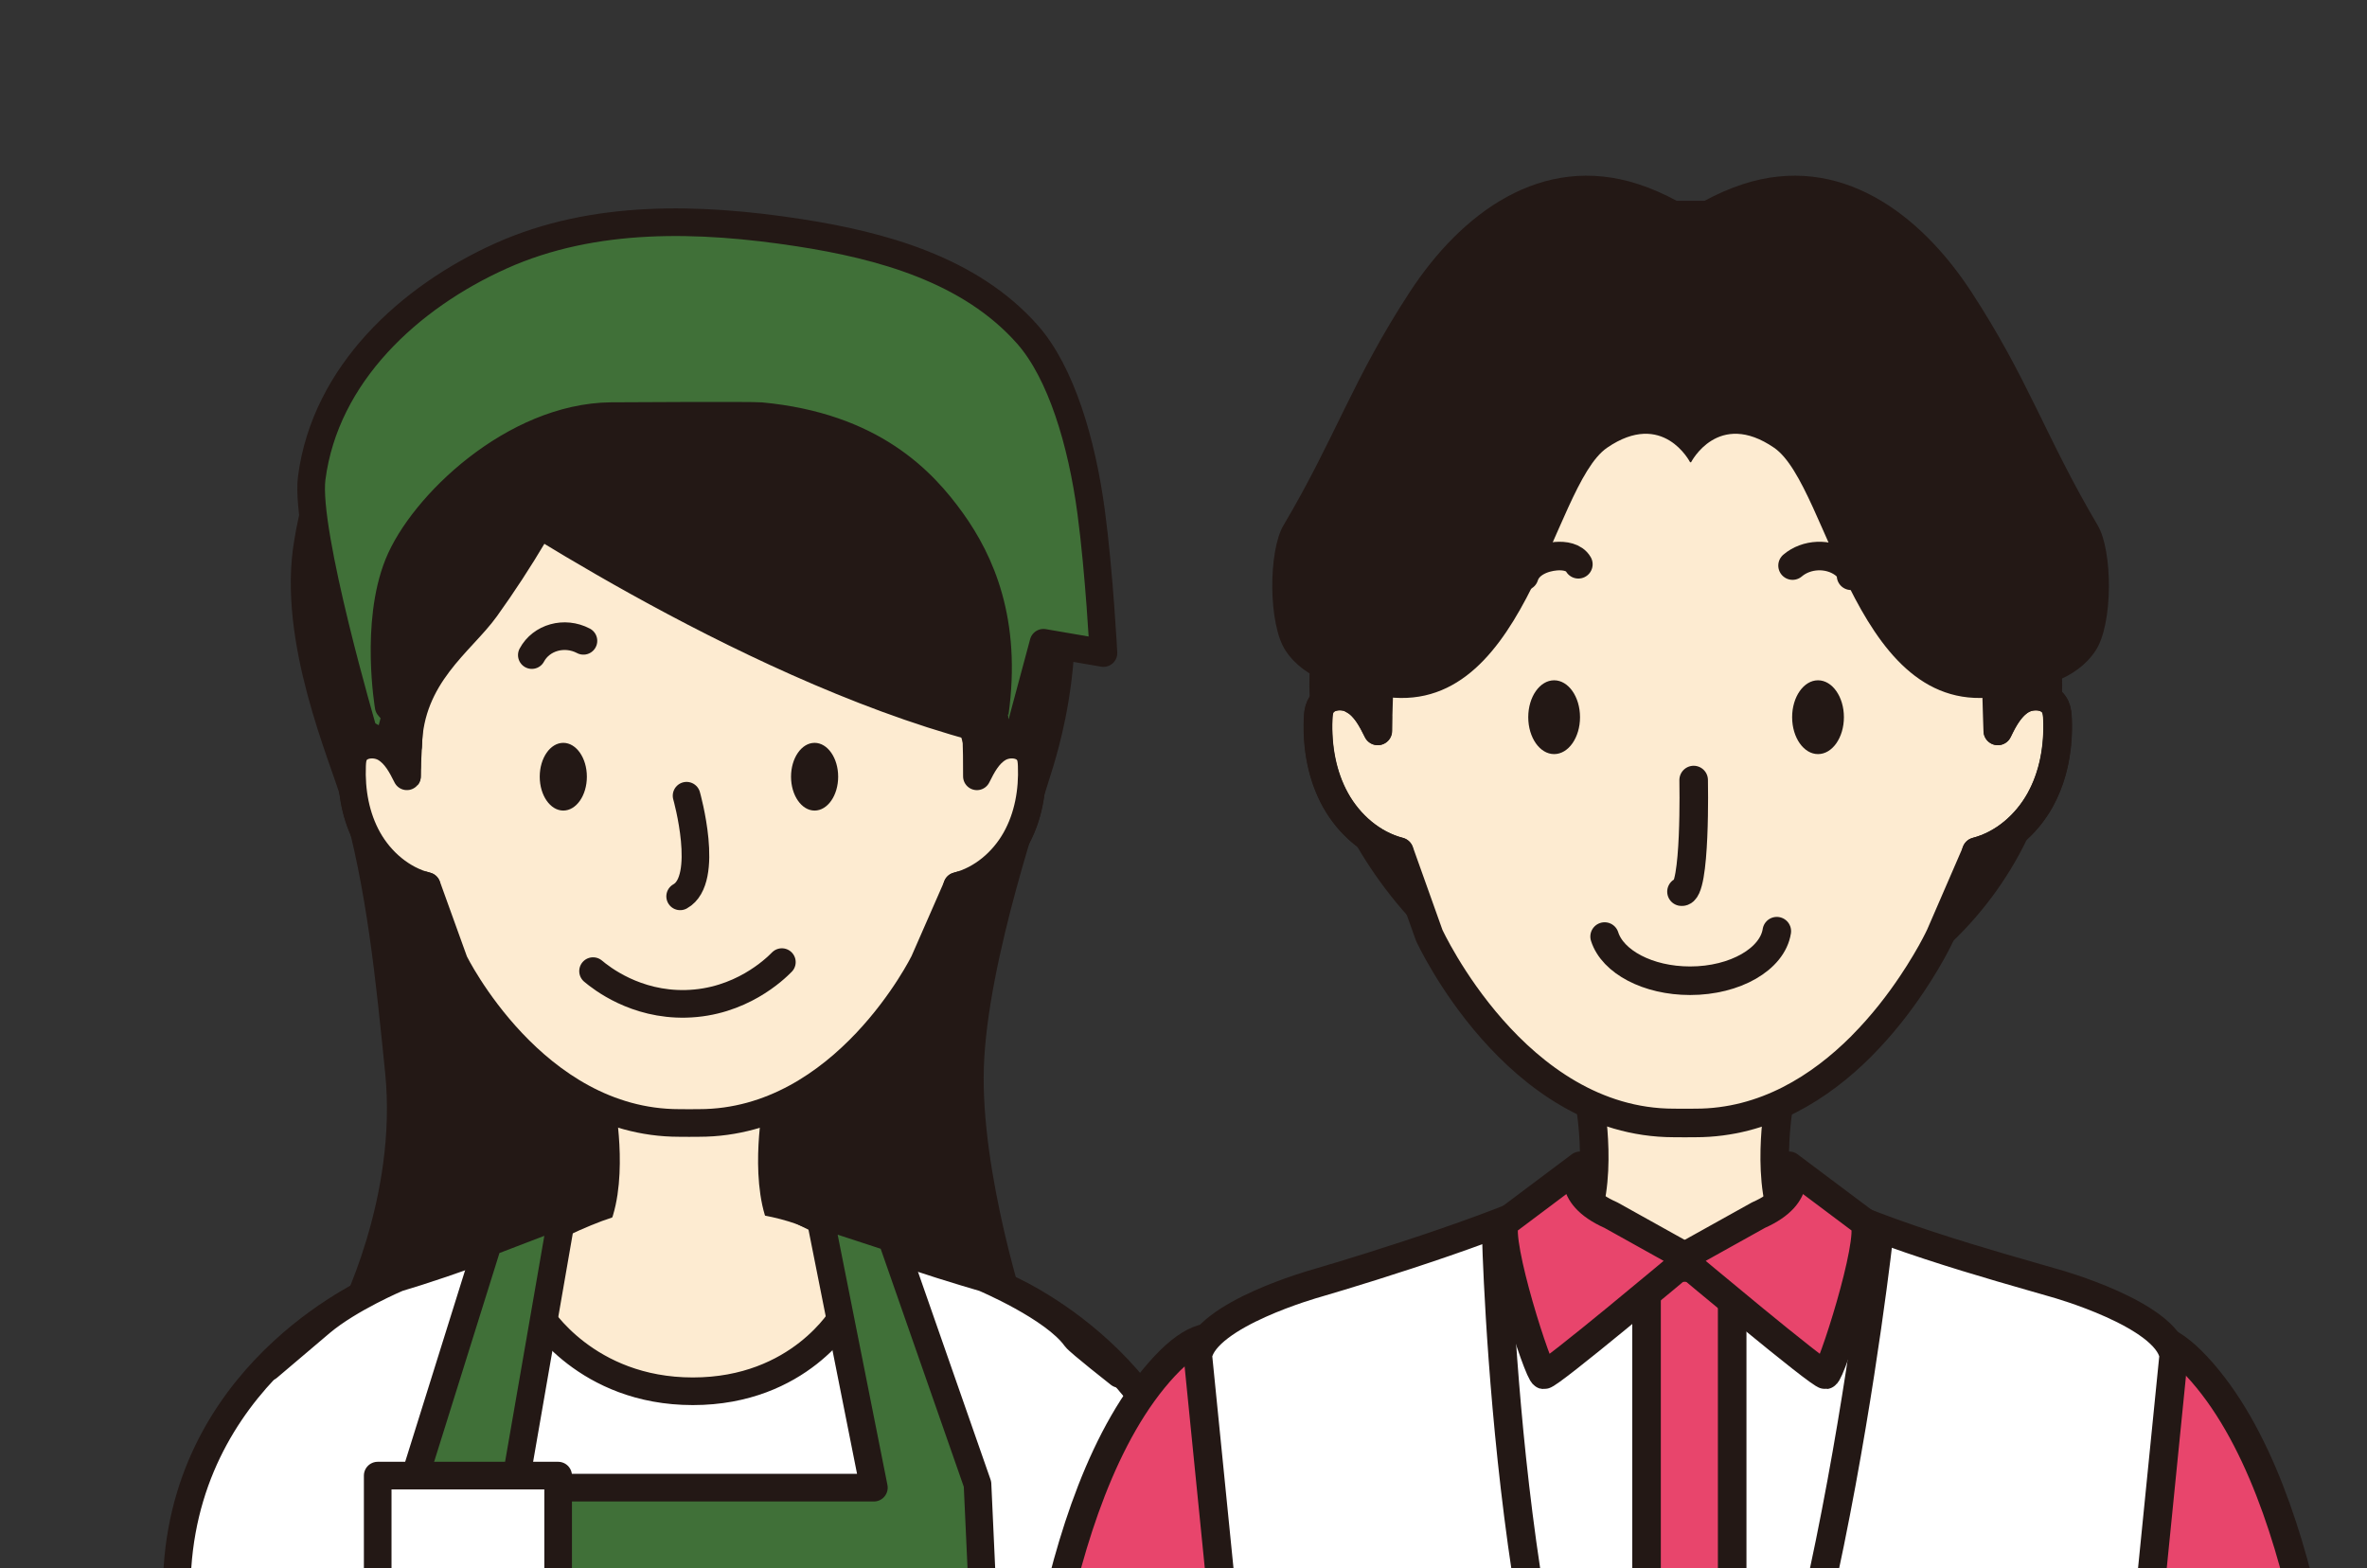
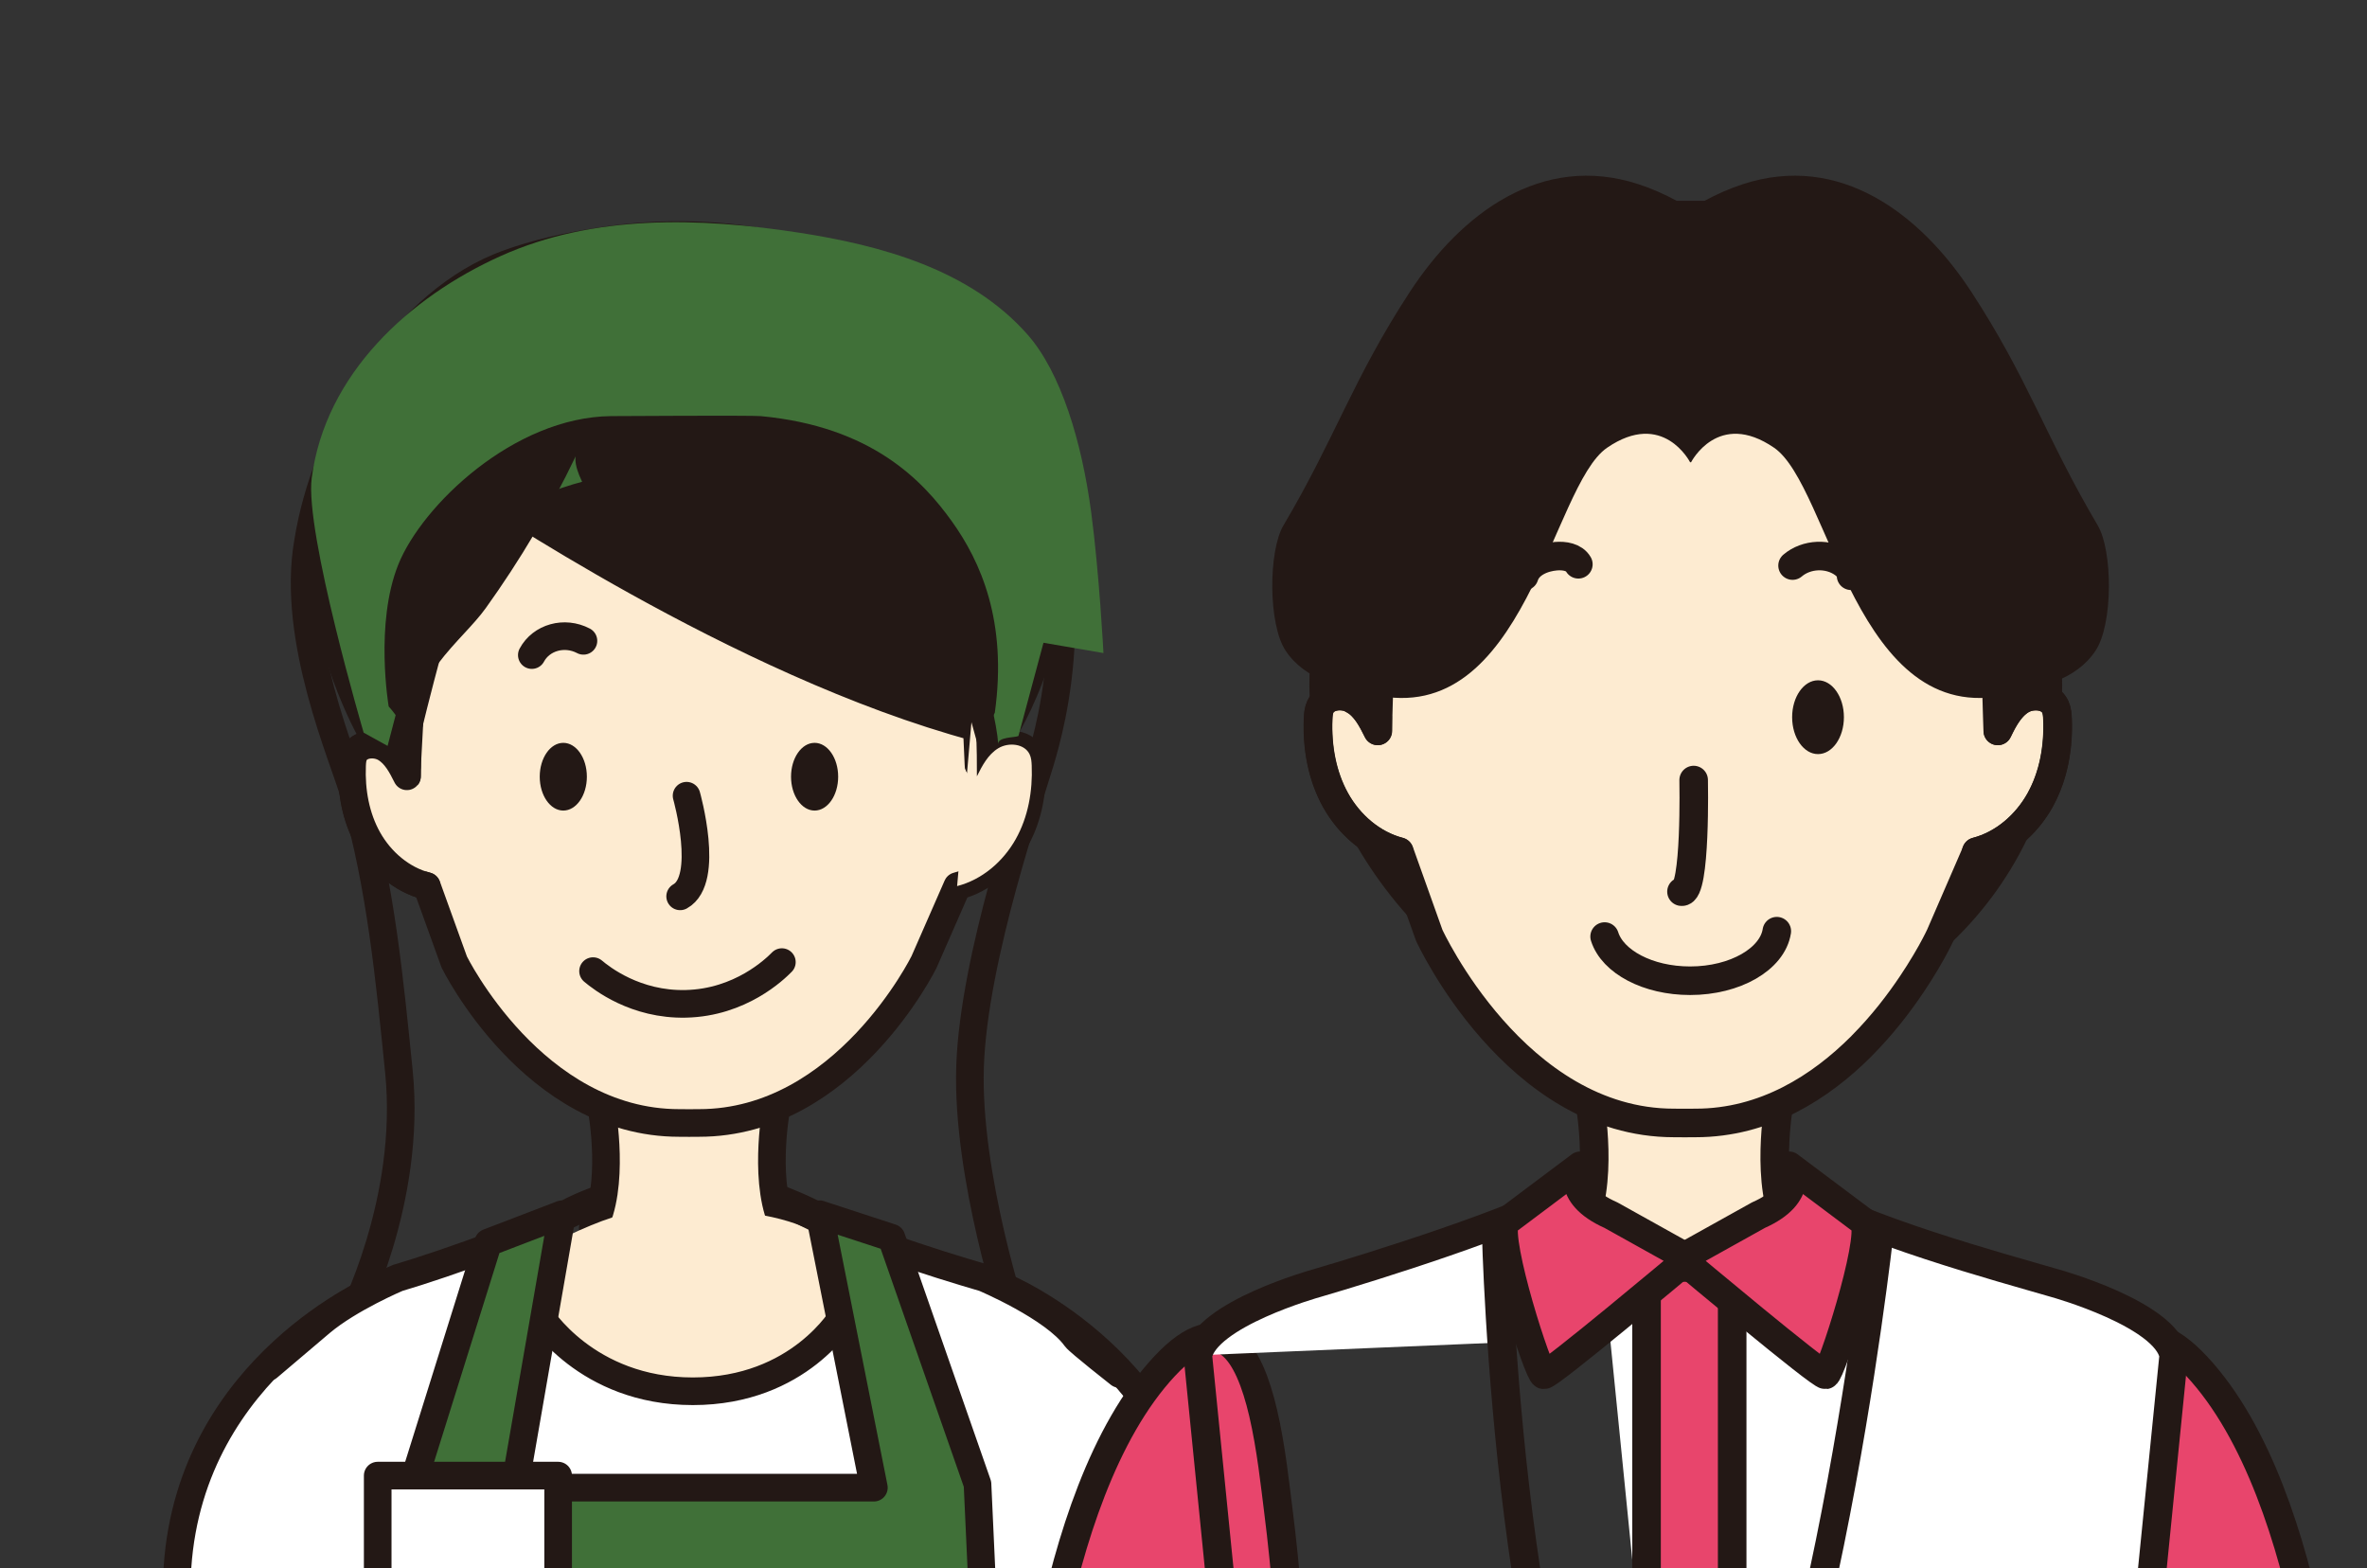
<svg xmlns="http://www.w3.org/2000/svg" id="_レイヤー_2" data-name="レイヤー 2" viewBox="0 0 109.826 72.765">
  <rect x="0" y="0" width="109.826" height="72.765" fill="#333333" stroke="none" />
  <defs>
    <style>
      .cls-1, .cls-2 {
        stroke-width: 1.282px;
      }

      .cls-1, .cls-2, .cls-3, .cls-4, .cls-5 {
        stroke: #231815;
        stroke-linecap: round;
        stroke-linejoin: round;
      }

      .cls-1, .cls-6 {
        fill: #fff;
      }

      .cls-7 {
        clip-path: url(#clippath);
      }

      .cls-8, .cls-2, .cls-5 {
        fill: none;
      }

      .cls-8, .cls-9, .cls-10, .cls-11, .cls-12, .cls-6, .cls-13 {
        stroke-width: 0px;
      }

      .cls-14 {
        clip-path: url(#clippath-1);
      }

      .cls-3, .cls-4, .cls-5 {
        stroke-width: 1.325px;
      }

      .cls-3, .cls-12 {
        fill: #fdebd1;
      }

      .cls-4, .cls-13 {
        fill: #e8456c;
      }

      .cls-9 {
        fill: #29b5b2;
      }

      .cls-10 {
        fill: #407038;
      }

      .cls-11 {
        fill: #231815;
      }
    </style>
    <clipPath id="clippath">
      <rect class="cls-8" y="0" width="61.637" height="72.765" />
    </clipPath>
    <clipPath id="clippath-1">
      <rect class="cls-8" x="46.131" y="1.425" width="63.696" height="71.34" />
    </clipPath>
  </defs>
  <g id="contents">
    <g>
      <g class="cls-7">
        <g>
          <path class="cls-1" d="M20.424,68.505l-2.878-8.781s-8.678,3.599-9.311,12.986c-.633,9.387-3.931,44.909-3.931,44.909l15.488.751.633-49.865Z" />
          <path class="cls-1" d="M43.75,68.505l2.878-8.781s8.678,3.599,9.311,12.986c.633,9.387,3.931,44.909,3.931,44.909l-15.488.751-.633-49.865Z" />
          <g>
-             <path class="cls-11" d="M23.149,12.391c.111-.046.223-.09.335-.132,1.4-.521,2.917-.843,4.388-1.072,2.927-.455,5.924-.369,8.807.321,4.363,1.044,8.478,3.57,10.453,7.751,3.606,7.631,1.627,14.408,1.141,16.063-.486,1.656-3.088,9.06-3.263,14.147-.174,5.088,2.041,11.76,2.041,11.76h-30.805s2.876-5.461,2.262-11.523c-.435-4.299-.847-8.563-2.033-12.716-.533-1.863-2.984-7.345-2.182-11.864.78-4.866,4.137-10.767,8.855-12.735" />
            <path class="cls-2" d="M23.149,12.391c.111-.046.223-.09.335-.132,1.4-.521,2.917-.843,4.388-1.072,2.927-.455,5.924-.369,8.807.321,4.363,1.044,8.478,3.57,10.453,7.751,3.606,7.631,1.627,14.408,1.141,16.063-.486,1.655-3.088,9.06-3.263,14.147-.174,5.088,2.041,11.76,2.041,11.76h-30.805s2.876-5.461,2.262-11.523c-.435-4.298-.847-8.563-2.033-12.716-.533-1.863-2.984-7.345-2.182-11.864.78-4.866,4.137-10.767,8.855-12.735Z" />
            <path class="cls-12" d="M27.928,51.527s.638,3.553-.425,5.463l4.499,3.668h-.071l4.499-3.668c-1.063-1.91-.425-5.463-.425-5.463" />
            <path class="cls-2" d="M27.928,51.527s.638,3.553-.425,5.463l4.499,3.668h-.071l4.499-3.668c-1.063-1.91-.425-5.463-.425-5.463" />
            <path class="cls-12" d="M19.083,31.892l-.196,3.673.009-.163c-.002.205-.009.409-.009.614-.227-.454-.481-.922-.889-1.219l-.332-.194.031.018c-.464-.169-1.055-.057-1.258.379-.075.159-.088.339-.095.514-.048,1.181.163,2.39.745,3.423.582,1.034,1.557,1.875,2.716,2.172l1.272,3.525s3.67,7.466,10.436,7.466l.462.003.462-.003c6.766,0,10.436-7.466,10.436-7.466l1.545-3.525c1.159-.297,2.134-1.138,2.716-2.172.582-1.033.793-2.242.745-3.423-.007-.175-.021-.355-.095-.514-.162-.347-.567-.484-.96-.444l-1.415.933v-3.182s1.013-4.398-.383-8.05c-1.396-3.652-4.909-9.162-10.483-9.162s-11.334,1.377-12.905,2.755c-1.571,1.377-3.015,6.041-2.555,14.04" />
            <path class="cls-2" d="M19.083,31.892l-.196,3.673.009-.162c-.002.205-.009.409-.009.614-.227-.454-.481-.922-.889-1.219l-.332-.194.031.018c-.464-.169-1.055-.058-1.258.379-.075.159-.088.339-.095.514-.048,1.181.163,2.39.745,3.423.582,1.033,1.557,1.875,2.716,2.172l1.272,3.525s3.67,7.466,10.436,7.466l.462.003.462-.003c6.766,0,10.436-7.466,10.436-7.466l1.545-3.525c1.159-.297,2.134-1.138,2.716-2.172.582-1.033.793-2.242.745-3.423-.007-.175-.021-.355-.095-.514-.162-.347-.567-.484-.96-.444l-1.415.933v-3.182s1.013-4.398-.383-8.05c-1.396-3.652-4.909-9.161-10.483-9.161s-11.334,1.377-12.905,2.755c-1.571,1.377-3.015,6.041-2.555,14.04Z" />
            <path class="cls-2" d="M27.071,29.732c-.881-.463-1.956-.158-2.395.661" />
            <path class="cls-12" d="M30.985,56.097c-1.635.022-2.598.324-4.098.982-1.499.658-2.827,1.838-3.382,3.384-.555,1.547-.204,3.458,1.057,4.505.987.819,2.333,1.016,3.606,1.14,3.163.308,6.351.358,9.522.149.405-.027.814-.059,1.202-.178,1.36-.419,1.48-2.866,1.518-4.296.14-5.301-5.235-5.744-9.425-5.686" />
            <path class="cls-6" d="M49.066,73.727l-1.396,13.717,1.339,21.306H15.106s1.339-21.306,1.339-21.306l-1.396-13.717-1.125-11.057c.295-1.594,4.532-3.381,4.532-3.381,2.127-.624,7.199-2.402,9.306-3.638.046,0-1.603.552-1.904,1.014-.114.175-.836,4.323-.836,4.323,0,0,2.162,3.562,7.125,3.562,4.964,0,6.982-3.528,6.982-3.528,0,0-.85-4.122-.905-4.323-.094-.344-2.019-1.048-1.973-1.048,2.516,1.563,7.281,3.014,9.409,3.638,0,0,3.244,1.368,4.252,2.778.144.201.424.552.424.552" />
            <path class="cls-2" d="M12.442,63.43s1.944-1.654,2.453-2.081c1.338-1.122,3.56-2.06,3.56-2.06,2.128-.624,7.199-2.402,9.306-3.638.046,0-1.603.552-1.905,1.014-.113.175-.835,4.323-.835,4.323,0,0,2.161,3.561,7.125,3.561,4.963,0,6.982-3.528,6.982-3.528,0,0-.851-4.122-.905-4.323-.093-.344-2.019-1.048-1.973-1.048,2.516,1.563,7.281,3.014,9.409,3.638,0,0,3.244,1.368,4.253,2.778.144.201,2.027,1.68,2.027,1.68" />
            <polygon class="cls-10" points="41.363 57.427 45.355 68.858 46.283 89.13 56.727 149.423 7.287 149.423 17.855 89.13 19.068 69.11 22.655 57.648 26.081 56.334 23.877 69.021 40.547 69.021 38.024 56.334 41.363 57.427" />
            <polygon class="cls-2" points="41.363 57.427 45.355 68.858 46.283 89.13 56.727 149.423 7.287 149.423 17.855 89.13 19.068 69.11 22.655 57.648 26.081 56.334 23.877 69.021 40.547 69.021 38.024 56.334 41.363 57.427" />
            <path class="cls-11" d="M22.173,22.563c.033-.091,12.005,8.199,23.15,11.194l.078,1.734,1.278-1.736s4.079-6.713.617-11.264c-3.462-4.551-9.934-10.633-15.757-9.37-5.823,1.264-6.874,2.246-6.874,2.246,0,0-3.197-.749-4.868,1.123-1.67,1.871-5.654,7.346-4.706,11.557.949,4.21,2.437,6.432,2.437,6.432l1.352,1.087.036-1.74s1.644-6.835,3.258-11.263" />
            <path class="cls-2" d="M22.173,22.563c.033-.091,12.005,8.199,23.15,11.194l.078,1.734,1.278-1.736s4.079-6.713.617-11.264c-3.462-4.551-9.934-10.633-15.757-9.37-5.823,1.263-6.874,2.246-6.874,2.246,0,0-3.197-.749-4.868,1.123-1.67,1.871-5.654,7.346-4.706,11.557.949,4.21,2.437,6.432,2.437,6.432l1.352,1.087.036-1.74s1.644-6.834,3.258-11.263Z" />
            <path class="cls-12" d="M44.409,41.111c1.159-.297,2.135-1.138,2.716-2.172.582-1.033.793-2.242.745-3.423-.007-.176-.02-.356-.095-.515-.233-.501-.977-.574-1.454-.286-.477.288-.747.808-.994,1.303.006-1.306-.037-2.612-.129-3.915" />
-             <path class="cls-2" d="M44.409,41.111c1.159-.297,2.135-1.138,2.716-2.172.582-1.033.793-2.242.745-3.423-.007-.176-.02-.356-.095-.515-.233-.501-.977-.574-1.454-.286-.477.288-.747.808-.994,1.303.006-1.306-.037-2.612-.129-3.915" />
            <path class="cls-12" d="M19.008,32.102c-.092,1.303-.135,2.609-.129,3.915-.247-.494-.518-1.014-.994-1.302-.477-.288-1.221-.215-1.454.286-.074.159-.088.339-.095.515-.048,1.181.163,2.39.745,3.423.582,1.033,1.557,1.875,2.716,2.172" />
            <path class="cls-2" d="M19.008,32.102c-.092,1.303-.135,2.609-.129,3.915-.247-.494-.518-1.014-.994-1.302-.477-.288-1.221-.215-1.454.286-.074.159-.088.339-.095.515-.048,1.181.163,2.39.745,3.423.582,1.033,1.557,1.875,2.716,2.172" />
            <path class="cls-2" d="M36.26,29.915c1.067-.379,2.022-.192,2.682.549" />
            <rect class="cls-6" x="17.525" y="68.463" width="8.372" height="5.264" />
            <rect class="cls-2" x="17.525" y="68.462" width="8.372" height="5.264" />
            <path class="cls-10" d="M19.165,30.092l-1.181,4.514-1.11-.613s-2.736-9.303-2.411-11.812c.628-4.834,4.544-8.403,8.774-10.305,4.322-1.944,9.238-1.788,13.823-1.083,3.823.589,7.945,1.709,10.61,4.722,1.562,1.766,2.525,4.998,2.957,8.233.379,2.833.572,6.551.572,6.551l-2.783-.478-1.162,4.325c-.149.082-.946.034-.946.374-.019-.913-.589-2.774-.725-3.994-1.152-10.295-24.139-12.805-26.418-.436" />
-             <path class="cls-2" d="M19.165,30.092l-1.181,4.514-1.11-.613s-2.736-9.303-2.411-11.812c.628-4.834,4.544-8.403,8.774-10.305,4.322-1.944,9.238-1.788,13.823-1.083,3.823.589,7.945,1.709,10.61,4.722,1.562,1.766,2.525,4.997,2.957,8.233.379,2.833.572,6.551.572,6.551l-2.783-.478-1.162,4.325c-.149.082-.946.034-.946.374-.019-.913-.589-2.774-.725-3.994-1.152-10.295-24.139-12.805-26.418-.436Z" />
            <path class="cls-11" d="M42.43,29.692l-6.905-.008c-3.108-.06-9.107-6.712-8.816-8.511-1.181,2.464-2.579,4.823-4.171,7.042-1.128,1.573-3.522,3.111-3.602,6.389.012-.854-.902-1.827-.902-1.827,0,0-.655-3.842.447-6.586,1.102-2.744,5.365-6.837,9.867-6.885.413-.004,6.535-.038,6.946,0,5.173.482,7.532,3.015,8.868,4.878,1.335,1.862,2.587,4.644,1.996,8.884,0,.001-.78,1.538-.78,1.538,0,0-.607-2.191-.607-2.191-.733-1.781-2.339-2.723-2.339-2.723" />
-             <path class="cls-2" d="M42.43,29.692l-6.905-.008c-3.108-.06-9.107-6.712-8.816-8.51-1.181,2.464-2.579,4.823-4.171,7.042-1.128,1.573-3.522,3.111-3.602,6.389.012-.854-.902-1.827-.902-1.827,0,0-.655-3.842.447-6.586,1.102-2.744,5.365-6.837,9.867-6.885.413-.004,6.535-.038,6.946,0,5.173.482,7.532,3.015,8.868,4.878,1.335,1.862,2.587,4.644,1.996,8.884,0,.001-.78,1.538-.78,1.538,0,0-.607-2.191-.607-2.191-.733-1.781-2.339-2.723-2.339-2.723Z" />
            <path class="cls-11" d="M36.703,36.036c0,.867.49,1.571,1.093,1.571.604,0,1.094-.703,1.094-1.571,0-.867-.49-1.571-1.094-1.571-.604,0-1.093.703-1.093,1.571" />
            <path class="cls-11" d="M25.043,36.036c0,.867.49,1.571,1.093,1.571.604,0,1.094-.703,1.094-1.571,0-.867-.49-1.571-1.094-1.571-.604,0-1.093.703-1.093,1.571" />
            <path class="cls-2" d="M36.278,44.638c-.326.331-1.92,1.877-4.456,1.936-2.338.055-3.914-1.19-4.305-1.518" />
            <path class="cls-2" d="M31.856,36.918s1.103,3.896-.298,4.669" />
          </g>
        </g>
      </g>
      <g class="cls-14">
        <g>
          <rect class="cls-11" x="60.754" y="15.282" width="34.928" height="32.982" rx="16.491" ry="16.491" />
          <g>
            <path class="cls-12" d="M73.765,51.168s.694,3.836-.463,5.899l4.895,3.96h-.077l4.894-3.96c-1.156-2.063-.463-5.899-.463-5.899" />
            <path class="cls-5" d="M73.765,51.168s.694,3.836-.463,5.899l4.895,3.96h-.077l4.894-3.96c-1.156-2.063-.463-5.899-.463-5.899" />
            <path class="cls-3" d="M95.47,33.36c-.007-.193-.022-.391-.103-.566-.044-.096-.104-.177-.177-.243-.146-.134-.34-.213-.548-.241-.104-.014-.212-.015-.319-.004h-0c-.175.013-.339.063-.491.144-.459.244-.824.774-1.137,1.461l-.14-4.307c0-0.0.183-1.12.191-2.801.024-5.041-1.525-15.124-14.3-15.124-4.791,0-8.024,1.418-10.198,3.456-.005.005-.01.01-.015.015-.861.81-1.548,1.72-2.106,2.675-.115.197-.225.395-.329.595-.286.552-.531,1.115-.739,1.682-.121.33-.23.661-.328.992-.071.239-.137.477-.196.715-.089.354-.167.704-.233,1.051-.13.681-.223,1.343-.282,1.971-.041.433-.069.849-.085,1.242-.01.252-.017.497-.02.73-.018,1.68.148,2.8.148,2.801l-.131,3.81v-0.0 0l.01-.179c-.002.225-.011.45-.01.675-.062-.125-.125-.251-.193-.374-.203-.371-.442-.722-.775-.967l-.328-.193c0.0 0.0 0.0 0.0 0.0 0l-0-0h0l-.034-.02.033.02c-.505-.185-1.147-.063-1.368.417-.081.175-.095.373-.103.566-.052,1.299.178,2.629.81,3.766.633,1.137,1.694,2.062,2.955,2.389l1.384,3.878s3.993,8.708,11.353,8.708l.504.003.503-.003c3.22,0,5.796-1.667,7.675-3.542.017-.016.03-.033.047-.05.965-.972,1.736-1.987,2.321-2.862.112-.168.216-.327.314-.482.229-.363.429-.699.579-.969.277-.498.417-.804.417-.804l1.681-3.878c1.262-.326,2.322-1.252,2.955-2.389.477-.857.725-1.824.795-2.805.023-.32.028-.642.015-.961Z" />
            <path class="cls-5" d="M91.696,39.515c1.261-.326,2.322-1.253,2.955-2.389.633-1.137.863-2.467.81-3.766-.007-.193-.023-.391-.103-.566-.254-.551-1.063-.632-1.582-.316-.518.317-.813.889-1.081,1.433.006-1.437-.041-2.874-.141-4.307" />
            <path class="cls-5" d="M64.919,39.515c-1.261-.326-2.322-1.253-2.955-2.389-.633-1.137-.863-2.467-.81-3.766.007-.193.022-.391.103-.566.254-.551,1.063-.632,1.582-.316.518.317.813.889,1.081,1.433-.007-1.437.04-2.874.14-4.307" />
            <path class="cls-5" d="M85.887,26.713c.007-.235-.17-.435-.36-.572-.688-.493-1.711-.45-2.354.099" />
            <path class="cls-5" d="M73.234,26.18c-.194-.337-.652-.407-1.04-.375-.614.05-1.289.339-1.472.926" />
            <g>
              <path class="cls-3" d="M105.789,81.122l-3.782-9.354c-.244.081-.489.156-.737.22,1.395-.362-.783.323-1.051.41-1.201.389-2.423.718-3.645,1.035-.387.1-.763.152-1.133.184,2.615,23.971,6.638,46.431,6.262,47.494-.495,1.403-3.88,9.328-3.962,10.648-.056.891.527,3.322.912,4.809.174.673.862,1.072,1.533.891.552-.149.933-.653.924-1.224l-.057-3.835c-.007-.47.247-.911.666-1.124.654-.332,1.556-.625,1.634.235.107,1.178.214,4.888.241,5.868.005.16-.022.317-.078.467l-1.027,2.757c-.253.68.123,1.434.82,1.635.692.2,1.406.36,1.406.168,0-.372,3.357-6.273,3.357-6.604s-.757-15.188-.757-15.188l-1.527-39.494Z" />
              <path class="cls-4" d="M101.915,63.379c-2.663-2.851-3.908-.635-4.565,2.167-.376,1.605-.561,3.401-.708,4.55-.702,5.468-.981,13.311-.981,13.311,0,0-.009.475-.021,1.269l12.5-.941c-.251-3.246-.575-6.183-.927-7.899-.878-4.276-2.428-9.385-5.297-12.457Z" />
            </g>
            <g>
              <path class="cls-3" d="M50.168,81.122l3.782-9.354c.244.081.489.156.737.22-1.395-.362.783.323,1.051.41,1.201.389,2.423.718,3.645,1.035.387.1.763.152,1.133.184-2.615,23.971-6.638,46.431-6.262,47.494.495,1.403,3.88,9.328,3.962,10.648.056.891-.527,3.322-.912,4.809-.174.673-.862,1.072-1.533.891-.552-.149-.933-.653-.924-1.224l.057-3.835c.007-.47-.247-.911-.666-1.124-.654-.332-1.556-.625-1.634.235-.107,1.178-.214,4.888-.241,5.868-.005.16.022.317.078.467l1.027,2.757c.253.68-.123,1.434-.82,1.635-.692.2-1.406.36-1.406.168,0-.372-3.357-6.273-3.357-6.604,0-.33.757-15.188.757-15.188l1.527-39.494Z" />
              <path class="cls-4" d="M54.042,63.379c2.663-2.851,3.908-.635,4.565,2.167.376,1.605.561,3.401.708,4.55.702,5.468.981,13.311.981,13.311,0,0,.009.475.021,1.269l-12.5-.941c.251-3.246.575-6.183.927-7.899.878-4.276,2.428-9.385,5.297-12.457Z" />
            </g>
-             <path class="cls-6" d="M55.579,62.881c.356-1.912,5.478-3.337,5.478-3.337,2.572-.749,9.422-2.882,11.969-4.365.055,0-.948.267-1.313.82-.138.21,6.454,2.386,6.454,2.386,0,0,6.495-2.144,6.428-2.386-.113-.413-1.365-.82-1.309-.82,3.042,1.875,9.521,3.616,12.093,4.365,0,0,5.122,1.426,5.478,3.337l-3.048,30.44,1.619,28.79s-18.202.808-19.128.808h-4.123c-.871,0-19.171-.808-19.171-.808l1.619-28.79-3.048-30.44Z" />
+             <path class="cls-6" d="M55.579,62.881c.356-1.912,5.478-3.337,5.478-3.337,2.572-.749,9.422-2.882,11.969-4.365.055,0-.948.267-1.313.82-.138.21,6.454,2.386,6.454,2.386,0,0,6.495-2.144,6.428-2.386-.113-.413-1.365-.82-1.309-.82,3.042,1.875,9.521,3.616,12.093,4.365,0,0,5.122,1.426,5.478,3.337l-3.048,30.44,1.619,28.79h-4.123c-.871,0-19.171-.808-19.171-.808l1.619-28.79-3.048-30.44Z" />
            <rect class="cls-4" x="76.398" y="58.808" width="3.973" height="18.784" />
            <path class="cls-5" d="M55.579,62.881c.356-1.912,5.478-3.337,5.478-3.337,2.572-.749,9.422-2.882,11.969-4.365.055,0-.948.267-1.313.82-.138.21,6.454,2.386,6.454,2.386,0,0,6.495-2.144,6.428-2.386-.113-.413-1.365-.82-1.309-.82,3.042,1.875,9.521,3.616,12.093,4.365,0,0,5.122,1.426,5.478,3.337l-3.047,30.44,1.619,28.79s-18.202.808-19.128.808h-4.123c-.871,0-19.171-.808-19.171-.808l1.619-28.79-3.048-30.44Z" />
            <g>
              <path class="cls-5" d="M87.199,57.17s-3.027,27.44-9.275,32.979" />
              <path class="cls-5" d="M69.421,57.17s.561,24.477,6.552,31.562" />
            </g>
            <path class="cls-13" d="M83.014,54.088s.783,1.315-1.425,2.29l-3.421,1.906v.263s6.287,5.277,6.536,5.239c.25-.038,2.231-6.188,1.811-7.072l-3.501-2.626Z" />
            <path class="cls-5" d="M83.014,54.088s.783,1.315-1.425,2.29l-3.422,1.906v.263s6.287,5.277,6.536,5.239c.25-.038,2.231-6.188,1.811-7.072l-3.501-2.626Z" />
            <path class="cls-9" d="M73.71,54.283s-.783,1.315,1.425,2.29l3.422,1.906v.263s-6.287,5.277-6.536,5.239c-.25-.038-2.231-6.188-1.811-7.072l3.501-2.626Z" />
            <path class="cls-4" d="M73.321,54.088s-.783,1.315,1.425,2.29l3.422,1.906v.263s-6.287,5.277-6.536,5.239c-.25-.038-2.231-6.188-1.811-7.072l3.501-2.626Z" />
            <path class="cls-11" d="M83.153,33.275c0,.946.538,1.712,1.201,1.712s1.201-.767,1.201-1.712c0-.946-.538-1.712-1.201-1.712s-1.201.767-1.201,1.712" />
-             <path class="cls-11" d="M70.909,33.275c0,.946.538,1.712,1.201,1.712.664,0,1.201-.767,1.201-1.712,0-.946-.537-1.712-1.201-1.712-.664,0-1.201.767-1.201,1.712" />
            <path class="cls-5" d="M82.442,43.203c-.201,1.29-1.926,2.299-4.024,2.299-1.961,0-3.596-.881-3.966-2.05" />
            <path class="cls-12" d="M78.584,36.191s.11,5.269-.565,5.178" />
            <path class="cls-5" d="M78.584,36.191s.11,5.269-.565,5.178" />
          </g>
          <path class="cls-11" d="M97.337,24.384c-2.436-4.122-3.215-6.78-5.869-10.842-2.368-3.624-6.099-6.462-10.602-4.997-.614.2-1.207.465-1.775.77h-1.297c-.568-.305-1.161-.57-1.775-.77-4.504-1.465-8.234,1.373-10.603,4.997-2.654,4.062-3.433,6.72-5.869,10.842-.693,1.172-.714,4.572.104,5.805.916,1.382,2.596,1.707,4.089,2.043,7.025,1.583,8.229-9.678,10.828-11.459,2.6-1.781,3.851.674,3.851.674h.045s1.252-2.455,3.851-.674c2.599,1.781,3.803,13.042,10.828,11.459,1.492-.336,3.172-.661,4.089-2.043.818-1.233.797-4.633.104-5.805Z" />
        </g>
      </g>
    </g>
  </g>
</svg>